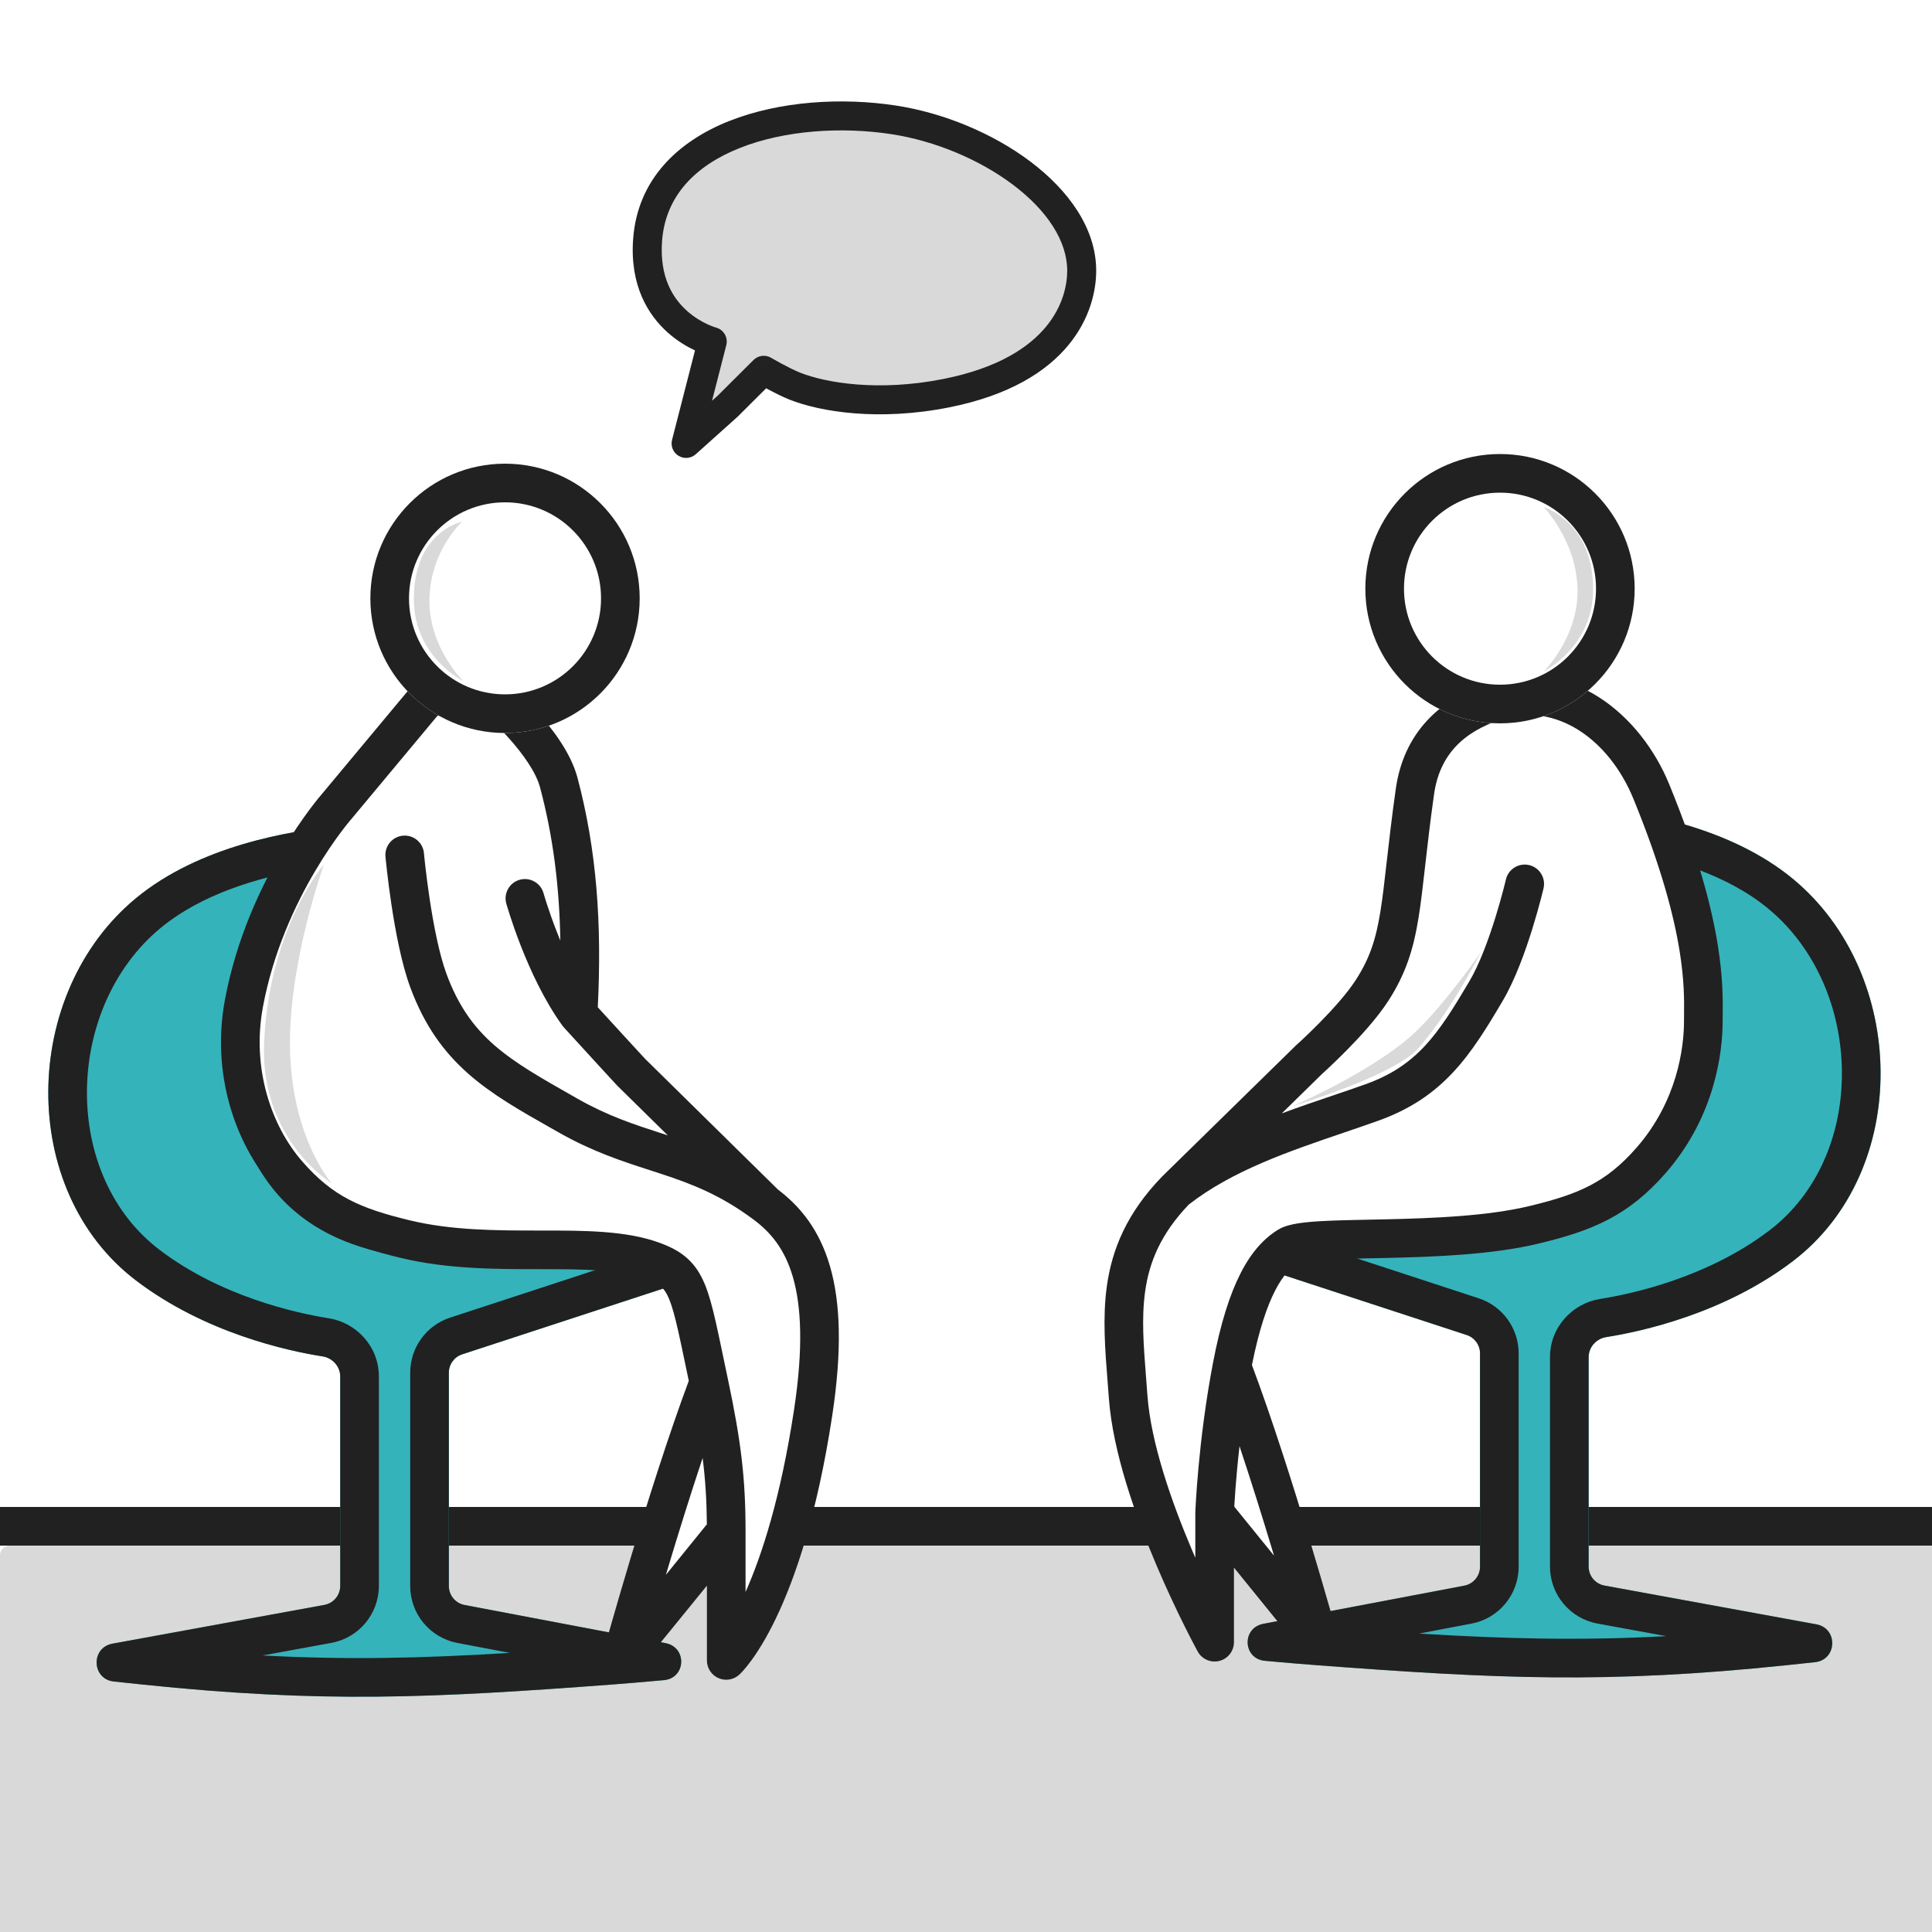
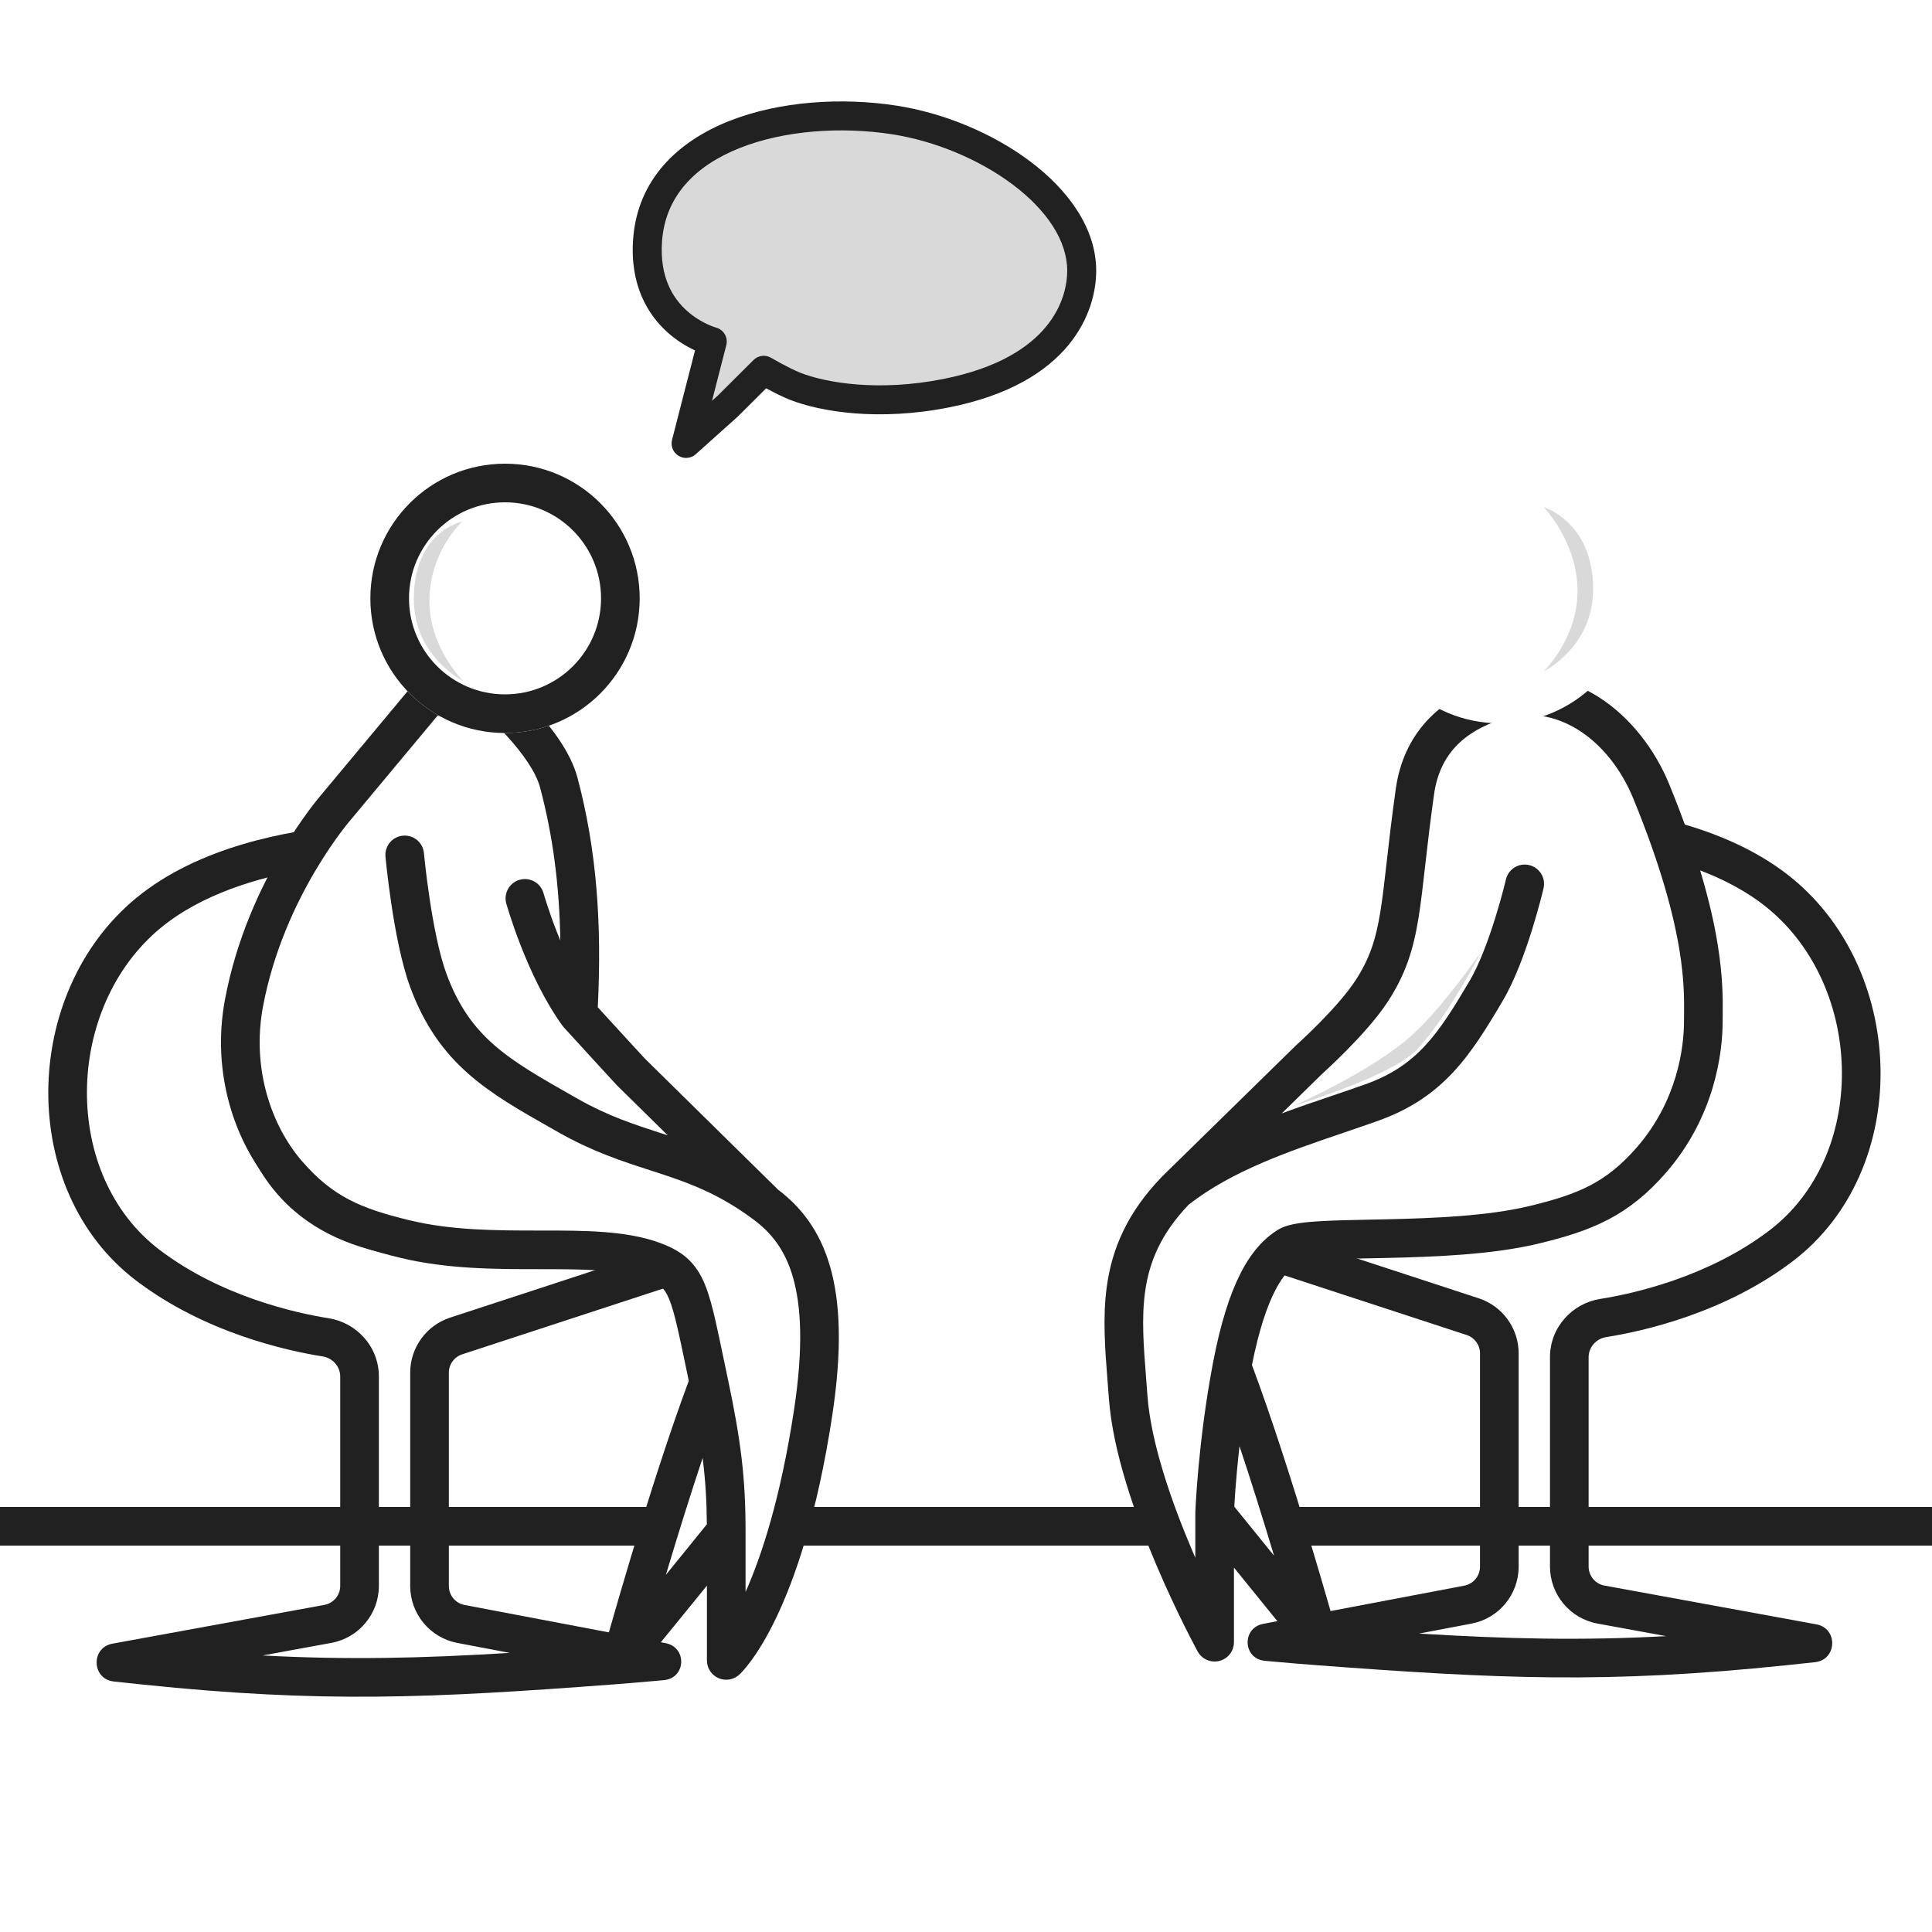
<svg xmlns="http://www.w3.org/2000/svg" fill="none" viewBox="0 0 200 200">
  <rect x="0" y="0" width="200" height="200" fill="#808080" stroke="none" />
  <g clip-path="url(#a)">
    <rect width="200" height="200" fill="#fff" />
    <path d="m200 160h-200v-4h200v4z" clip-rule="evenodd" fill="#212121" fill-rule="evenodd" />
    <path d="m71.025 45.907 2.707-10.548s-7.33-1.912-6.693-10.518c0.807-10.889 14.705-14.088 25.497-12.43 9.399 1.444 19.441 8.088 19.441 15.617 0 3.471-2.096 10.303-14.023 12.674-6.979 1.388-12.726 0.438-15.664-0.725-1.316-0.521-3.228-1.647-3.228-1.647l-3.737 3.721-4.301 3.855z" fill="#D9D9D9" />
    <path d="m75.49 12.527c5.226-2.073 11.678-2.458 17.274-1.598 4.936 0.758 10.03 2.874 13.922 5.812 3.852 2.908 6.792 6.841 6.792 11.287 0 2.023-0.609 4.954-2.882 7.705-2.282 2.761-6.126 5.203-12.349 6.44-7.236 1.439-13.278 0.477-16.509-0.801-0.744-0.295-1.616-0.742-2.268-1.093-0.053-0.029-0.104-0.057-0.155-0.084l-2.96 2.947-4.33 3.881c-0.492 0.441-1.215 0.508-1.78 0.165-0.565-0.343-0.839-1.015-0.674-1.655l2.376-9.256c-0.773-0.36-1.793-0.94-2.796-1.828-2.068-1.833-3.965-4.905-3.608-9.719 0.46-6.208 4.692-10.119 9.947-12.204zm-1.378 21.381c0.002 5e-4 0.004 1e-3 0.006 0.002l-0.002-5e-4 -0.002-6e-4 -0.001-4e-4zm0.183 7.053 3.709-3.693c0.484-0.482 1.232-0.576 1.82-0.23m-5.528 3.923-0.587 0.526 1.477-5.756c0.205-0.798-0.272-1.611-1.067-1.822l-0.002-5e-4c-0.005-0.001-0.016-0.005-0.034-0.01-0.035-0.011-0.093-0.029-0.172-0.056-0.158-0.055-0.395-0.145-0.683-0.278-0.579-0.268-1.344-0.702-2.086-1.36-1.437-1.274-2.887-3.461-2.607-7.253 0.347-4.681 3.467-7.814 8.061-9.637 4.623-1.834 10.517-2.22 15.712-1.421 4.463 0.686 9.089 2.614 12.569 5.241 3.52 2.657 5.6 5.811 5.6 8.893 0 1.449-0.438 3.669-2.195 5.794-1.748 2.116-4.916 4.275-10.621 5.409-6.721 1.337-12.172 0.399-14.82-0.648-0.572-0.226-1.314-0.603-1.947-0.944-0.309-0.167-0.579-0.318-0.772-0.428-0.096-0.055-0.172-0.099-0.224-0.129l-0.058-0.034-0.014-0.008-0.004-0.002-0.761 1.293c0.761-1.292 0.761-1.293 0.761-1.293m-5.706-3.129c3e-4 1e-4 4e-4 1e-4 0 0z" clip-rule="evenodd" fill="#212121" fill-rule="evenodd" />
-     <path d="m0 161c0-0.552 0.448-1 1-1h215c0.552 0 1 0.448 1 1v71c0 0.552-0.448 1-1 1h-215c-0.552 0-1-0.448-1-1v-71z" fill="#D9D9D9" />
-     <path d="m14.082 92.976c6.572-5.427 15.975-7.003 21.087-7.46 1.575-0.141 2.547 1.564 1.756 2.934-3.744 6.486-11.374 21.504-7.101 29.713 7.892 15.163 33.732 4.048 41.378 8.545 1.439 0.847 0.774 3.582 0.312 4.991-0.181 0.551-0.629 0.96-1.18 1.141l-22.491 7.36c-0.822 0.269-1.378 1.036-1.378 1.901v22.081c0 0.96 0.683 1.785 1.627 1.965l20.806 3.95c2.256 0.429 2.121 3.621-0.166 3.83-1.875 0.172-3.73 0.331-5.401 0.456-18.697 1.404-29.977 1.939-48.574 0-0.939-0.098-1.943-0.204-2.974-0.315-2.288-0.245-2.404-3.503-0.14-3.917l21.938-4.013c0.95-0.174 1.64-1.002 1.64-1.968v-21.676c0-1.042-0.793-1.917-1.821-2.079-3.665-0.577-12.19-2.433-19.318-7.86-12.298-9.363-11.918-29.737 0-39.579z" fill="#35B3BB" />
    <path d="m31.494 90.024c-4.746 0.811-10.609 2.522-14.866 6.037-4.925 4.066-7.587 10.433-7.628 16.91-0.041 6.467 2.527 12.612 7.504 16.402 6.344 4.83 14.09 6.551 17.517 7.091 2.854 0.449 5.199 2.901 5.199 6.03v21.676c0 2.898-2.07 5.381-4.92 5.902l-7.113 1.302c8.822 0.472 16.464 0.291 25.589-0.266l-5.431-1.032c-2.832-0.537-4.881-3.012-4.881-5.894v-22.081c0-2.595 1.668-4.895 4.134-5.702l20.599-6.742c-0.024-3e-3 -0.048-5e-3 -0.072-8e-3 -1.152-0.124-2.583-0.128-4.314-0.045-1.561 0.074-3.24 0.211-5.069 0.361-0.194 0.016-0.389 0.032-0.587 0.048-2.026 0.165-4.202 0.335-6.397 0.419-8.342 0.319-19.3-0.464-24.482-10.422-1.52-2.921-1.864-6.203-1.663-9.3 0.202-3.115 0.972-6.314 1.956-9.301 1.377-4.18 3.259-8.202 4.926-11.385zm16.597 76.123c-0.944-0.18-1.627-1.005-1.627-1.965v-22.081c0-0.865 0.556-1.632 1.378-1.901l22.491-7.36c0.551-0.181 1-0.59 1.18-1.141 0.462-1.409 1.127-4.144-0.312-4.991-2.774-1.631-7.942-1.208-13.779-0.73-10.253 0.839-22.57 1.848-27.6-7.815-4.273-8.209 3.357-23.227 7.101-29.713 0.791-1.37-0.18-3.075-1.756-2.934-5.112 0.457-14.515 2.034-21.087 7.46-11.918 9.842-12.298 30.216 0 39.579 7.127 5.427 15.653 7.283 19.318 7.86 1.028 0.162 1.821 1.037 1.821 2.079v21.676c0 0.966-0.69 1.794-1.64 1.968l-21.938 4.013c-2.264 0.414-2.148 3.672 0.14 3.917 1.031 0.111 2.034 0.217 2.974 0.315 18.598 1.939 29.877 1.404 48.574 0 1.448-0.108 3.034-0.243 4.652-0.388 0.008-1e-3 0.017-2e-3 0.025-2e-3 0.051-5e-3 0.102-9e-3 0.153-0.014 0.19-0.017 0.38-0.035 0.571-0.052 2.287-0.209 2.422-3.401 0.166-3.83l-20.806-3.95z" clip-rule="evenodd" fill="#212121" fill-rule="evenodd" />
    <path d="m57.84 81c-1.12-4.2-6.691-8.896-6.691-8.896h-6.809l-9.5 11.397s-7.339 8.33-9.587 20.343c-1.31 6.999 0.942 13.573 4.498 17.671 3.555 4.097 6.872 5.466 12.144 6.747 9.255 2.248 19.446 0 25.636 2.248 3.81 1.384 3.81 2.991 5.847 12.594-4.252 11.241-9.088 28.784-9.088 28.784s6.635-8.118 10.887-13.387v13.387s5.914-5.387 8.995-25.636c2.016-13.251-0.832-18.519-4.947-21.589l-13.884-13.662s-2.962-3.205-5.5-6c0.5-8.843 0-16.5-2-24z" fill="#fff" />
-     <path d="m27.34 108c0.5-12 6.194-18.5 6.194-18.5s-3.806 10.507-3.5 19.503c0.306 8.997 4.306 13.497 4.306 13.497s-7.417-4.5-7-14.5z" fill="#D9D9D9" />
    <path d="m52.438 70.574c-0.361-0.304-0.817-0.471-1.289-0.471h-6.809c-0.593 0-1.156 0.264-1.536 0.719l-9.486 11.38-0.011 0.013c-0.018 0.021-0.043 0.05-0.074 0.086-0.062 0.073-0.151 0.179-0.262 0.315-0.222 0.272-0.535 0.667-0.915 1.176-0.76 1.017-1.789 2.494-2.888 4.357-2.194 3.717-4.701 9.024-5.88 15.325-1.426 7.618 1.01 14.806 4.953 19.35 1.92 2.212 3.829 3.745 6.009 4.889 2.151 1.13 4.487 1.838 7.173 2.49 4.861 1.181 9.923 1.181 14.337 1.181h0.103c4.606 0 8.295 0.026 10.986 1.004 0.852 0.31 1.303 0.567 1.602 0.828 0.275 0.24 0.538 0.584 0.82 1.268 0.297 0.723 0.578 1.727 0.921 3.237 0.222 0.976 0.457 2.1 0.735 3.434 0.117 0.559 0.241 1.153 0.375 1.79-2.09 5.6-4.288 12.574-5.976 18.189-0.874 2.906-1.613 5.459-2.135 7.286-0.261 0.914-0.467 1.647-0.609 2.151-0.071 0.252-0.125 0.448-0.162 0.58l-0.056 0.203c-1e-4 0-3e-4 1e-3 1.928 0.532 1.548 1.266 1.548 1.266 1.549 1.266l0.001-1e-3 1.103-1.351c0.689-0.843 1.651-2.023 2.747-3.368 1.078-1.323 2.285-2.806 3.487-4.286v7.74c0 0.792 0.467 1.51 1.192 1.83 0.724 0.32 1.569 0.182 2.155-0.351l-1.347-1.479c1.347 1.479 1.348 1.478 1.349 1.477l0.003-3e-3 0.005-5e-3 0.012-0.011 0.031-0.029c0.023-0.023 0.052-0.051 0.086-0.085 0.068-0.068 0.156-0.16 0.262-0.279 0.212-0.236 0.497-0.577 0.836-1.04 0.679-0.926 1.578-2.339 2.56-4.383 1.964-4.087 4.263-10.693 5.828-20.977 1.031-6.776 0.856-11.727-0.231-15.471-1.091-3.76-3.067-6.179-5.386-7.937l-13.756-13.536-0.469-0.508c-0.317-0.344-0.766-0.831-1.294-1.405-0.902-0.982-2.034-2.216-3.133-3.423 0.43-8.639-0.104-16.269-2.109-23.787-0.692-2.593-2.653-5.119-4.213-6.848-0.813-0.901-1.585-1.66-2.155-2.193-0.285-0.268-0.522-0.48-0.689-0.628-0.084-0.074-0.15-0.132-0.197-0.172l-0.056-0.048-0.016-0.014-0.005-0.004-0.002-0.002-0.001-0.001c-3e-4 -2e-4 0 0-1.289 1.529l1.289-1.529zm-2.048 3.529c0.085 0.078 0.178 0.164 0.279 0.259 0.51 0.478 1.2 1.156 1.92 1.954 1.505 1.669 2.889 3.592 3.318 5.199 1.351 5.066 2 10.227 2.099 15.85-0.129-0.31-0.251-0.614-0.367-0.911-0.452-1.153-0.798-2.161-1.03-2.878-0.116-0.358-0.203-0.642-0.261-0.834-0.029-0.096-0.05-0.169-0.064-0.217l-0.015-0.052-0.004-0.012c-0.297-1.063-1.401-1.685-2.465-1.388-1.064 0.297-1.685 1.401-1.388 2.465l1.926-0.538c-1.926 0.538-1.926 0.538-1.926 0.538l4e-4 0.001 6e-4 0.002 0.002 6e-3 0.006 0.02 0.02 0.07c0.017 0.06 0.042 0.145 0.075 0.254 0.065 0.218 0.162 0.531 0.288 0.919 0.252 0.776 0.624 1.861 1.11 3.102 0.962 2.456 2.409 5.637 4.304 8.258 0.044 0.061 0.09 0.118 0.141 0.174 1.273 1.401 2.651 2.905 3.71 4.057 0.53 0.576 0.98 1.064 1.298 1.409l0.503 0.546c0.021 0.023 0.044 0.046 0.067 0.068l5.191 5.108c-0.224-0.073-0.448-0.145-0.67-0.217-2.82-0.914-5.515-1.787-8.631-3.555-0.153-0.088-0.305-0.174-0.456-0.259-6.767-3.839-10.714-6.077-13.155-12.694-0.757-2.053-1.346-5.126-1.747-7.801-0.197-1.314-0.344-2.491-0.441-3.339-0.049-0.424-0.085-0.764-0.108-0.998-0.012-0.117-0.021-0.206-0.026-0.266l-0.006-0.067-0.002-0.019v0c-0.101-1.1-1.074-1.91-2.174-1.809-1.1 0.101-1.91 1.074-1.809 2.174l1.992-0.183c-1.992 0.183-1.992 0.182-1.992 0.183l8e-4 0.009 0.002 0.021 0.007 0.077c0.006 0.067 0.016 0.163 0.029 0.287 0.025 0.248 0.063 0.605 0.114 1.047 0.101 0.883 0.253 2.108 0.459 3.478 0.405 2.695 1.039 6.122 1.95 8.591 2.954 8.005 8.075 10.906 14.641 14.623 0.247 0.14 0.497 0.282 0.749 0.424 3.493 1.983 6.579 2.98 9.4 3.892 0.416 0.134 0.826 0.267 1.23 0.4 3.139 1.036 6.104 2.168 9.546 4.735 1.748 1.303 3.208 3.036 4.048 5.93 0.862 2.971 1.103 7.279 0.118 13.754-1.387 9.114-3.345 15.089-5.018 18.85v-6.3c0-5.439-0.464-9.312-1.843-15.812-0.173-0.817-0.333-1.583-0.483-2.299-0.284-1.362-0.531-2.545-0.761-3.554-0.349-1.536-0.689-2.82-1.122-3.873-0.449-1.09-1.028-2.007-1.888-2.758-0.836-0.73-1.814-1.192-2.866-1.574-3.429-1.246-7.821-1.246-12.09-1.245h-0.262c-4.519 0-9.139-9e-3 -13.495-1.068-2.587-0.628-4.544-1.245-6.258-2.144-1.685-0.885-3.211-2.085-4.847-3.97-3.169-3.652-5.236-9.612-4.042-15.992 1.069-5.712 3.356-10.576 5.393-14.028 1.016-1.721 1.962-3.078 2.649-3.998 0.343-0.46 0.621-0.809 0.809-1.04 0.094-0.115 0.166-0.201 0.212-0.255 0.023-0.027 0.04-0.047 0.05-0.058l0.009-0.011c0.012-0.013 0.024-0.028 0.036-0.042l8.9-10.677h5.113zm22.784 83.694c-1.309 1.62-2.802 3.459-4.241 5.229 0.073-0.244 0.147-0.49 0.222-0.74 1.053-3.504 2.297-7.508 3.581-11.355 0.292 2.304 0.419 4.427 0.438 6.866zm-8.884 14.09 1.549 1.266c-0.598 0.732-1.627 0.945-2.467 0.511-0.84-0.434-1.261-1.397-1.01-2.308l1.928 0.531z" clip-rule="evenodd" fill="#212121" fill-rule="evenodd" />
    <path d="m38.34 61.94c0 7.699 6.241 13.94 13.94 13.94s13.94-6.241 13.94-13.94-6.241-13.94-13.94-13.94-13.94 6.241-13.94 13.94z" fill="#fff" />
    <path d="m42.84 62.003c0-7.003 5-8.003 5-8.003s-3.287 3-3.384 8.003 3.5 8.5 3.5 8.5-5.116-2.503-5.116-8.5z" fill="#D9D9D9" />
    <path d="m52.28 71.88c-5.49 0-9.94-4.45-9.94-9.94s4.45-9.94 9.94-9.94c5.49 0 9.94 4.45 9.94 9.94s-4.45 9.94-9.94 9.94zm0 4c-7.699 0-13.94-6.241-13.94-13.94s6.241-13.94 13.94-13.94 13.94 6.241 13.94 13.94-6.241 13.94-13.94 13.94z" clip-rule="evenodd" fill="#212121" fill-rule="evenodd" />
-     <path d="m185.6 90.976c-6.572-5.427-15.975-7.003-21.087-7.46-1.575-0.141-2.547 1.564-1.756 2.934 3.744 6.486 11.374 21.504 7.101 29.713-7.892 15.163-33.732 4.048-41.378 8.545-1.439 0.847-0.773 3.582-0.312 4.991 0.181 0.551 0.629 0.96 1.181 1.141l22.49 7.36c0.822 0.269 1.378 1.036 1.378 1.901v22.081c0 0.96-0.683 1.785-1.627 1.965l-20.806 3.95c-2.256 0.429-2.121 3.621 0.166 3.83 1.875 0.172 3.731 0.331 5.401 0.456 18.697 1.404 29.977 1.939 48.574 0 0.94-0.098 1.943-0.204 2.974-0.315 2.288-0.245 2.404-3.503 0.14-3.917l-21.938-4.013c-0.95-0.174-1.64-1.002-1.64-1.968v-21.676c0-1.042 0.793-1.917 1.821-2.079 3.665-0.577 12.191-2.433 19.318-7.86 12.298-9.363 11.918-29.737 0-39.579z" fill="#35B3BB" />
    <path d="m168.18 88.024c4.746 0.811 10.609 2.522 14.866 6.037 4.925 4.066 7.587 10.433 7.628 16.91 0.041 6.467-2.526 12.612-7.504 16.402-6.344 4.83-14.089 6.551-17.517 7.091-2.854 0.449-5.199 2.901-5.199 6.03v21.676c0 2.898 2.071 5.381 4.921 5.902l7.113 1.302c-8.822 0.472-16.465 0.291-25.589-0.266l5.43-1.032c2.832-0.537 4.881-3.012 4.881-5.894v-22.081c0-2.595-1.668-4.895-4.134-5.702l-20.599-6.742c0.024-3e-3 0.048-5e-3 0.073-8e-3 1.152-0.124 2.583-0.128 4.314-0.045 1.561 0.074 3.241 0.211 5.069 0.361 0.194 0.016 0.39 0.032 0.587 0.048 2.026 0.165 4.201 0.335 6.397 0.419 8.343 0.319 19.3-0.464 24.483-10.422 1.52-2.921 1.863-6.203 1.662-9.3-0.202-3.115-0.972-6.314-1.956-9.301-1.376-4.18-3.259-8.202-4.926-11.385zm-16.597 76.123c0.944-0.18 1.627-1.005 1.627-1.965v-22.081c0-0.865-0.556-1.632-1.378-1.901l-22.49-7.36c-0.552-0.181-1-0.59-1.181-1.141-0.461-1.409-1.127-4.144 0.312-4.991 2.774-1.631 7.942-1.208 13.779-0.73 10.253 0.839 22.57 1.848 27.599-7.815 4.273-8.209-3.357-23.227-7.101-29.713-0.791-1.37 0.181-3.075 1.756-2.934 5.112 0.457 14.515 2.034 21.087 7.46 11.918 9.842 12.298 30.216 0 39.579-7.127 5.427-15.653 7.283-19.318 7.86-1.028 0.162-1.821 1.037-1.821 2.079v21.676c0 0.966 0.69 1.794 1.64 1.968l21.938 4.013c2.264 0.414 2.148 3.672-0.14 3.917-1.031 0.111-2.034 0.217-2.974 0.315-18.597 1.939-29.877 1.404-48.574 0-1.448-0.108-3.034-0.243-4.652-0.388-8e-3 -1e-3 -0.017-2e-3 -0.025-2e-3 -0.051-5e-3 -0.102-9e-3 -0.153-0.014-0.19-0.017-0.38-0.035-0.571-0.052-2.287-0.209-2.422-3.401-0.166-3.83l20.806-3.95z" clip-rule="evenodd" fill="#212121" fill-rule="evenodd" />
    <path d="m146.48 81.939c0.691-4.885 3.737-7.919 8.459-9.412 6.921-2.188 13.27 2.717 16.011 9.412 5.882 14.365 5.384 20.805 5.384 23.777s-0.739 9.051-5.384 14.379c-3.538 4.059-6.838 5.415-12.084 6.684-9.211 2.228-23.333 0.881-25.512 2.228-2.18 1.346-4.289 4.449-5.819 12.476 4.231 11.137 9.044 28.517 9.044 28.517l-10.834-13.367v13.367s-8.185-14.914-8.952-25.398c-0.588-8.051-1.66-14.563 4.924-21.388l6.908-6.767 6.908-6.768s4.423-3.95 6.469-7.091c3.343-5.133 2.843-9.088 4.478-20.649z" fill="#fff" />
    <path d="m146.34 107c3.264-3.028 7-8.5 7-8.5s-3 6-6.5 10c-2.5 2.857-13 6-13 6s8.326-3.628 12.5-7.5z" fill="#D9D9D9" />
    <path d="m154.33 70.621c8.334-2.635 15.523 3.375 18.465 10.561 2.988 7.298 4.382 12.647 5.021 16.599 0.558 3.449 0.533 5.808 0.517 7.314-2e-3 0.226-5e-3 0.433-5e-3 0.621 0 3.246-0.799 9.869-5.876 15.693-1.912 2.193-3.813 3.713-5.983 4.847-2.142 1.119-4.467 1.82-7.139 2.467-4.847 1.172-10.892 1.39-15.818 1.5-0.57 0.012-1.123 0.024-1.658 0.034-1.828 0.037-3.447 0.07-4.786 0.144-0.862 0.047-1.551 0.11-2.065 0.19-0.467 0.074-0.633 0.141-0.635 0.137 0 0 0-1e-3 1e-3 -1e-3 -1.389 0.873-3.286 3.163-4.768 10.581 2.082 5.551 4.271 12.465 5.951 18.032 0.87 2.879 1.606 5.409 2.125 7.219 0.26 0.905 0.465 1.631 0.606 2.131 0.07 0.25 0.125 0.443 0.161 0.574l0.056 0.201s0 1e-3 -1.927 0.535l1.927-0.534c0.253 0.913-0.169 1.878-1.011 2.312s-1.873 0.217-2.47-0.519l-7.28-8.982v7.723c0 0.913-0.619 1.711-1.504 1.937-0.884 0.227-1.81-0.174-2.25-0.975l1.754-0.962c-1.754 0.962-1.753 0.963-1.754 0.962l-7e-3 -0.014-0.02-0.036c-0.017-0.031-0.041-0.076-0.073-0.135-0.063-0.117-0.154-0.287-0.269-0.507-0.232-0.44-0.561-1.076-0.958-1.871-0.793-1.589-1.858-3.819-2.948-6.384-2.156-5.071-4.509-11.677-4.918-17.267-0.041-0.563-0.085-1.126-0.13-1.69-0.263-3.333-0.527-6.671-0.084-9.883 0.538-3.897 2.1-7.625 5.693-11.349 0.013-0.014 0.027-0.027 0.04-0.041l13.817-13.535c0.022-0.021 0.044-0.042 0.067-0.063l2e-3 -1e-3 7e-3 -7e-3 0.033-0.03c0.03-0.027 0.076-0.068 0.135-0.123 0.119-0.108 0.293-0.269 0.509-0.471 0.433-0.407 1.031-0.98 1.69-1.648 1.345-1.363 2.842-3.018 3.749-4.41 1.478-2.27 2.114-4.256 2.581-7.142 0.235-1.456 0.423-3.11 0.654-5.154l0.012-0.104c0.236-2.078 0.514-4.517 0.927-7.437 0.397-2.809 1.491-5.175 3.229-7.056 1.726-1.867 3.996-3.157 6.607-3.983zm-17.434 40.516-4.209 4.124c1.821-0.679 3.62-1.289 5.327-1.867 1.152-0.391 2.262-0.767 3.309-1.141 5.359-1.913 7.525-5.147 10.794-10.682 1.046-1.771 1.991-4.356 2.69-6.607 0.343-1.104 0.615-2.09 0.802-2.798 0.093-0.354 0.164-0.637 0.212-0.831 0.024-0.097 0.042-0.171 0.054-0.22l0.013-0.054 3e-3 -0.015c0.251-1.076 1.326-1.745 2.401-1.494 1.076 0.251 1.745 1.326 1.495 2.401l-1.948-0.454c1.948 0.454 1.948 0.453 1.948 0.454l-2e-3 8e-3 -4e-3 0.018-0.016 0.067c-0.014 0.057-0.034 0.14-0.06 0.246-0.052 0.212-0.129 0.516-0.228 0.892-0.197 0.751-0.486 1.794-0.85 2.967-0.716 2.302-1.771 5.262-3.066 7.454-3.302 5.59-6.084 9.984-12.893 12.415-1.176 0.42-2.376 0.829-3.587 1.241-5.653 1.925-11.516 3.922-16.025 7.439-2.922 3.064-4.095 5.976-4.516 9.022-0.379 2.746-0.157 5.591 0.106 8.95 0.045 0.579 0.091 1.173 0.136 1.784 0.358 4.893 2.481 10.987 4.609 15.994 0.116 0.273 0.232 0.543 0.348 0.809v-4.626c0-0.025 0-0.049 1e-3 -0.074l1.999 0.074c-1.999-0.074-1.999-0.073-1.999-0.074v-7e-3l1e-3 -0.019 3e-3 -0.067c2e-3 -0.058 6e-3 -0.142 0.011-0.251 0.011-0.219 0.027-0.537 0.052-0.942 0.049-0.811 0.131-1.973 0.262-3.388 0.26-2.827 0.715-6.682 1.495-10.777 1.553-8.144 3.798-11.99 6.732-13.803 0.641-0.395 1.45-0.565 2.085-0.665 0.711-0.112 1.555-0.183 2.467-0.233 1.416-0.078 3.133-0.113 4.976-0.15 0.524-0.01 1.058-0.021 1.599-0.033 4.982-0.111 10.603-0.334 14.966-1.389 2.574-0.623 4.522-1.233 6.227-2.124 1.676-0.876 3.194-2.064 4.821-3.93 4.212-4.832 4.891-10.366 4.891-13.065 0-0.209 3e-3 -0.429 5e-3 -0.664 0.015-1.486 0.036-3.535-0.465-6.633-0.583-3.602-1.881-8.655-4.775-15.722-2.539-6.203-8.05-10.004-13.557-8.263-2.111 0.667-3.725 1.64-4.876 2.884-1.137 1.231-1.912 2.824-2.206 4.9-0.404 2.861-0.677 5.252-0.912 7.327l-0.019 0.169c-0.226 1.99-0.422 3.727-0.673 5.279-0.528 3.265-1.313 5.823-3.178 8.687-1.139 1.748-2.876 3.639-4.254 5.036-0.702 0.712-1.338 1.322-1.799 1.755-0.23 0.216-0.418 0.389-0.549 0.509-0.065 0.059-0.117 0.106-0.152 0.138l-0.022 0.019zm-9.123 44.83c8e-3 -0.134 0.017-0.285 0.027-0.451 0.047-0.775 0.126-1.896 0.252-3.265 0.071-0.775 0.158-1.629 0.262-2.544 1.223 3.669 2.403 7.457 3.409 10.789 0.056 0.184 0.111 0.366 0.165 0.547l-4.115-5.076z" clip-rule="evenodd" fill="#212121" fill-rule="evenodd" />
    <path d="m169.22 60.94c0 7.699-6.241 13.94-13.94 13.94s-13.94-6.241-13.94-13.94 6.241-13.94 13.94-13.94 13.94 6.241 13.94 13.94z" fill="#fff" />
    <path d="m164.92 61.003c0-7.003-5.116-8.503-5.116-8.503s3.403 3.5 3.5 8.503c0.098 5.003-3.5 8.5-3.5 8.5s5.116-2.503 5.116-8.5z" fill="#D9D9D9" />
-     <path d="m155.28 70.88c5.49 0 9.94-4.45 9.94-9.94s-4.45-9.94-9.94-9.94-9.94 4.45-9.94 9.94 4.45 9.94 9.94 9.94zm0 4c7.699 0 13.94-6.241 13.94-13.94s-6.241-13.94-13.94-13.94-13.94 6.241-13.94 13.94 6.241 13.94 13.94 13.94z" clip-rule="evenodd" fill="#212121" fill-rule="evenodd" />
  </g>
  <defs>
    <clipPath id="a">
      <rect width="200" height="200" fill="#fff" />
    </clipPath>
  </defs>
</svg>